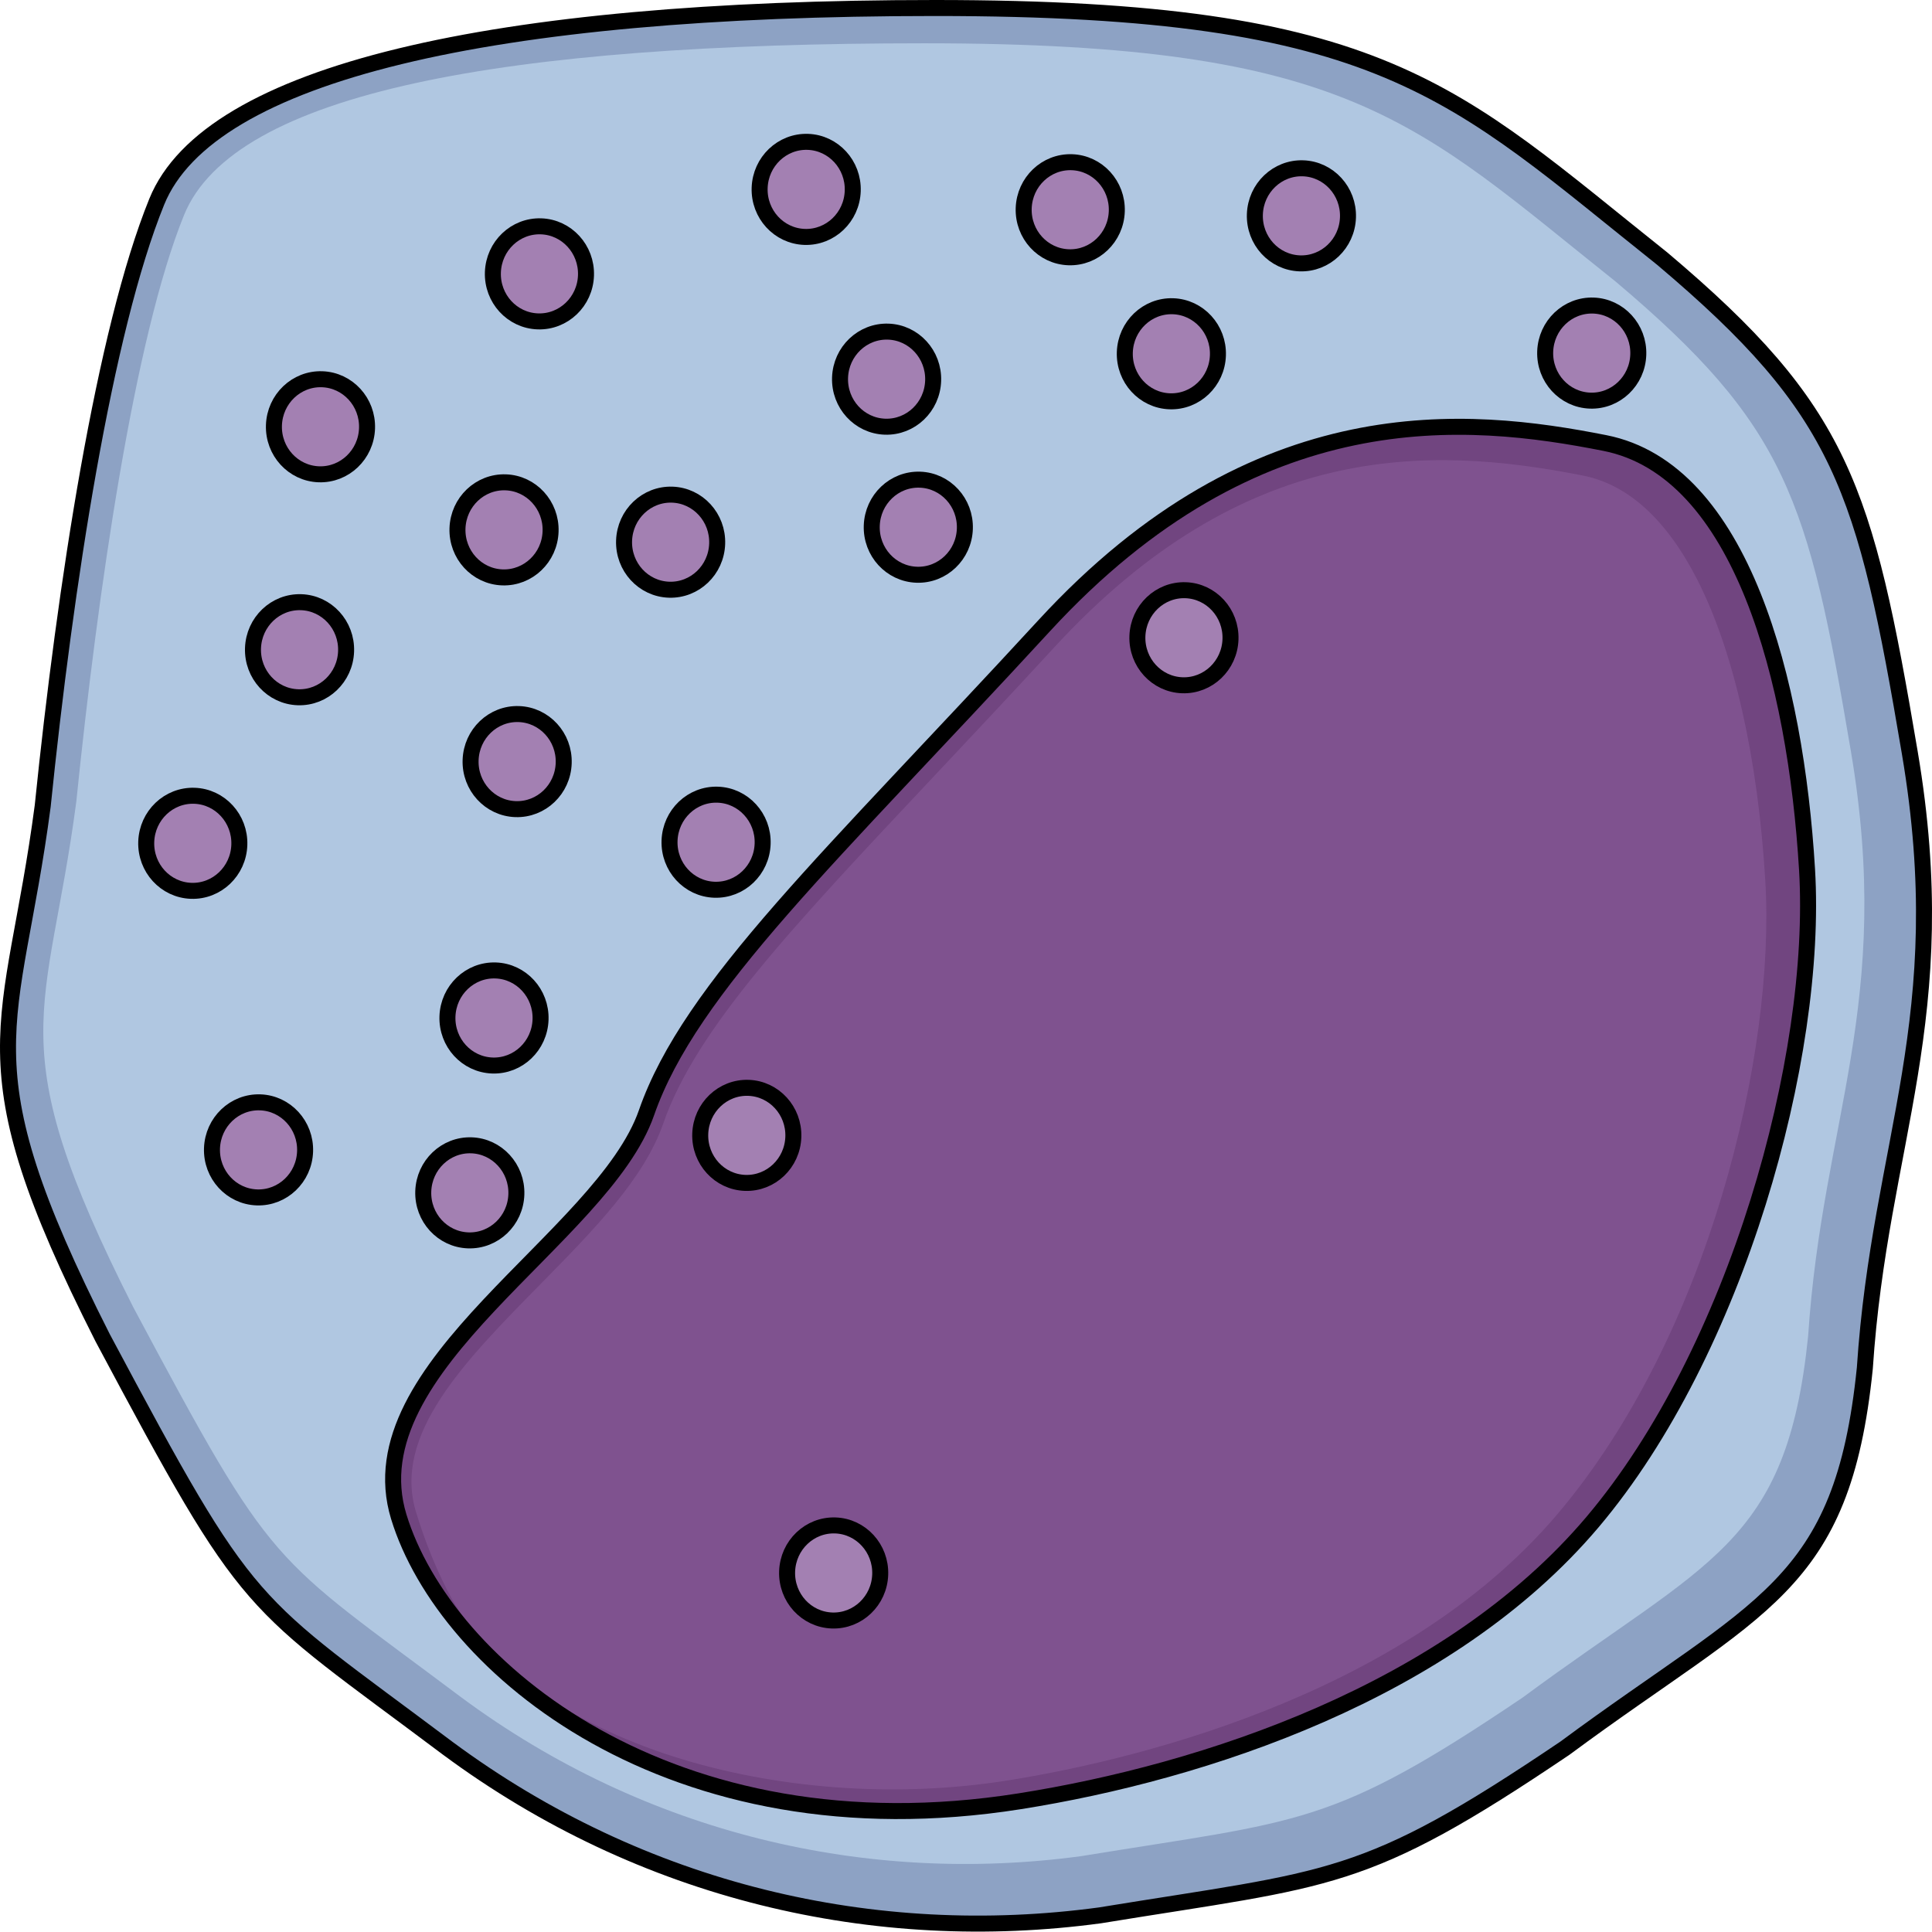
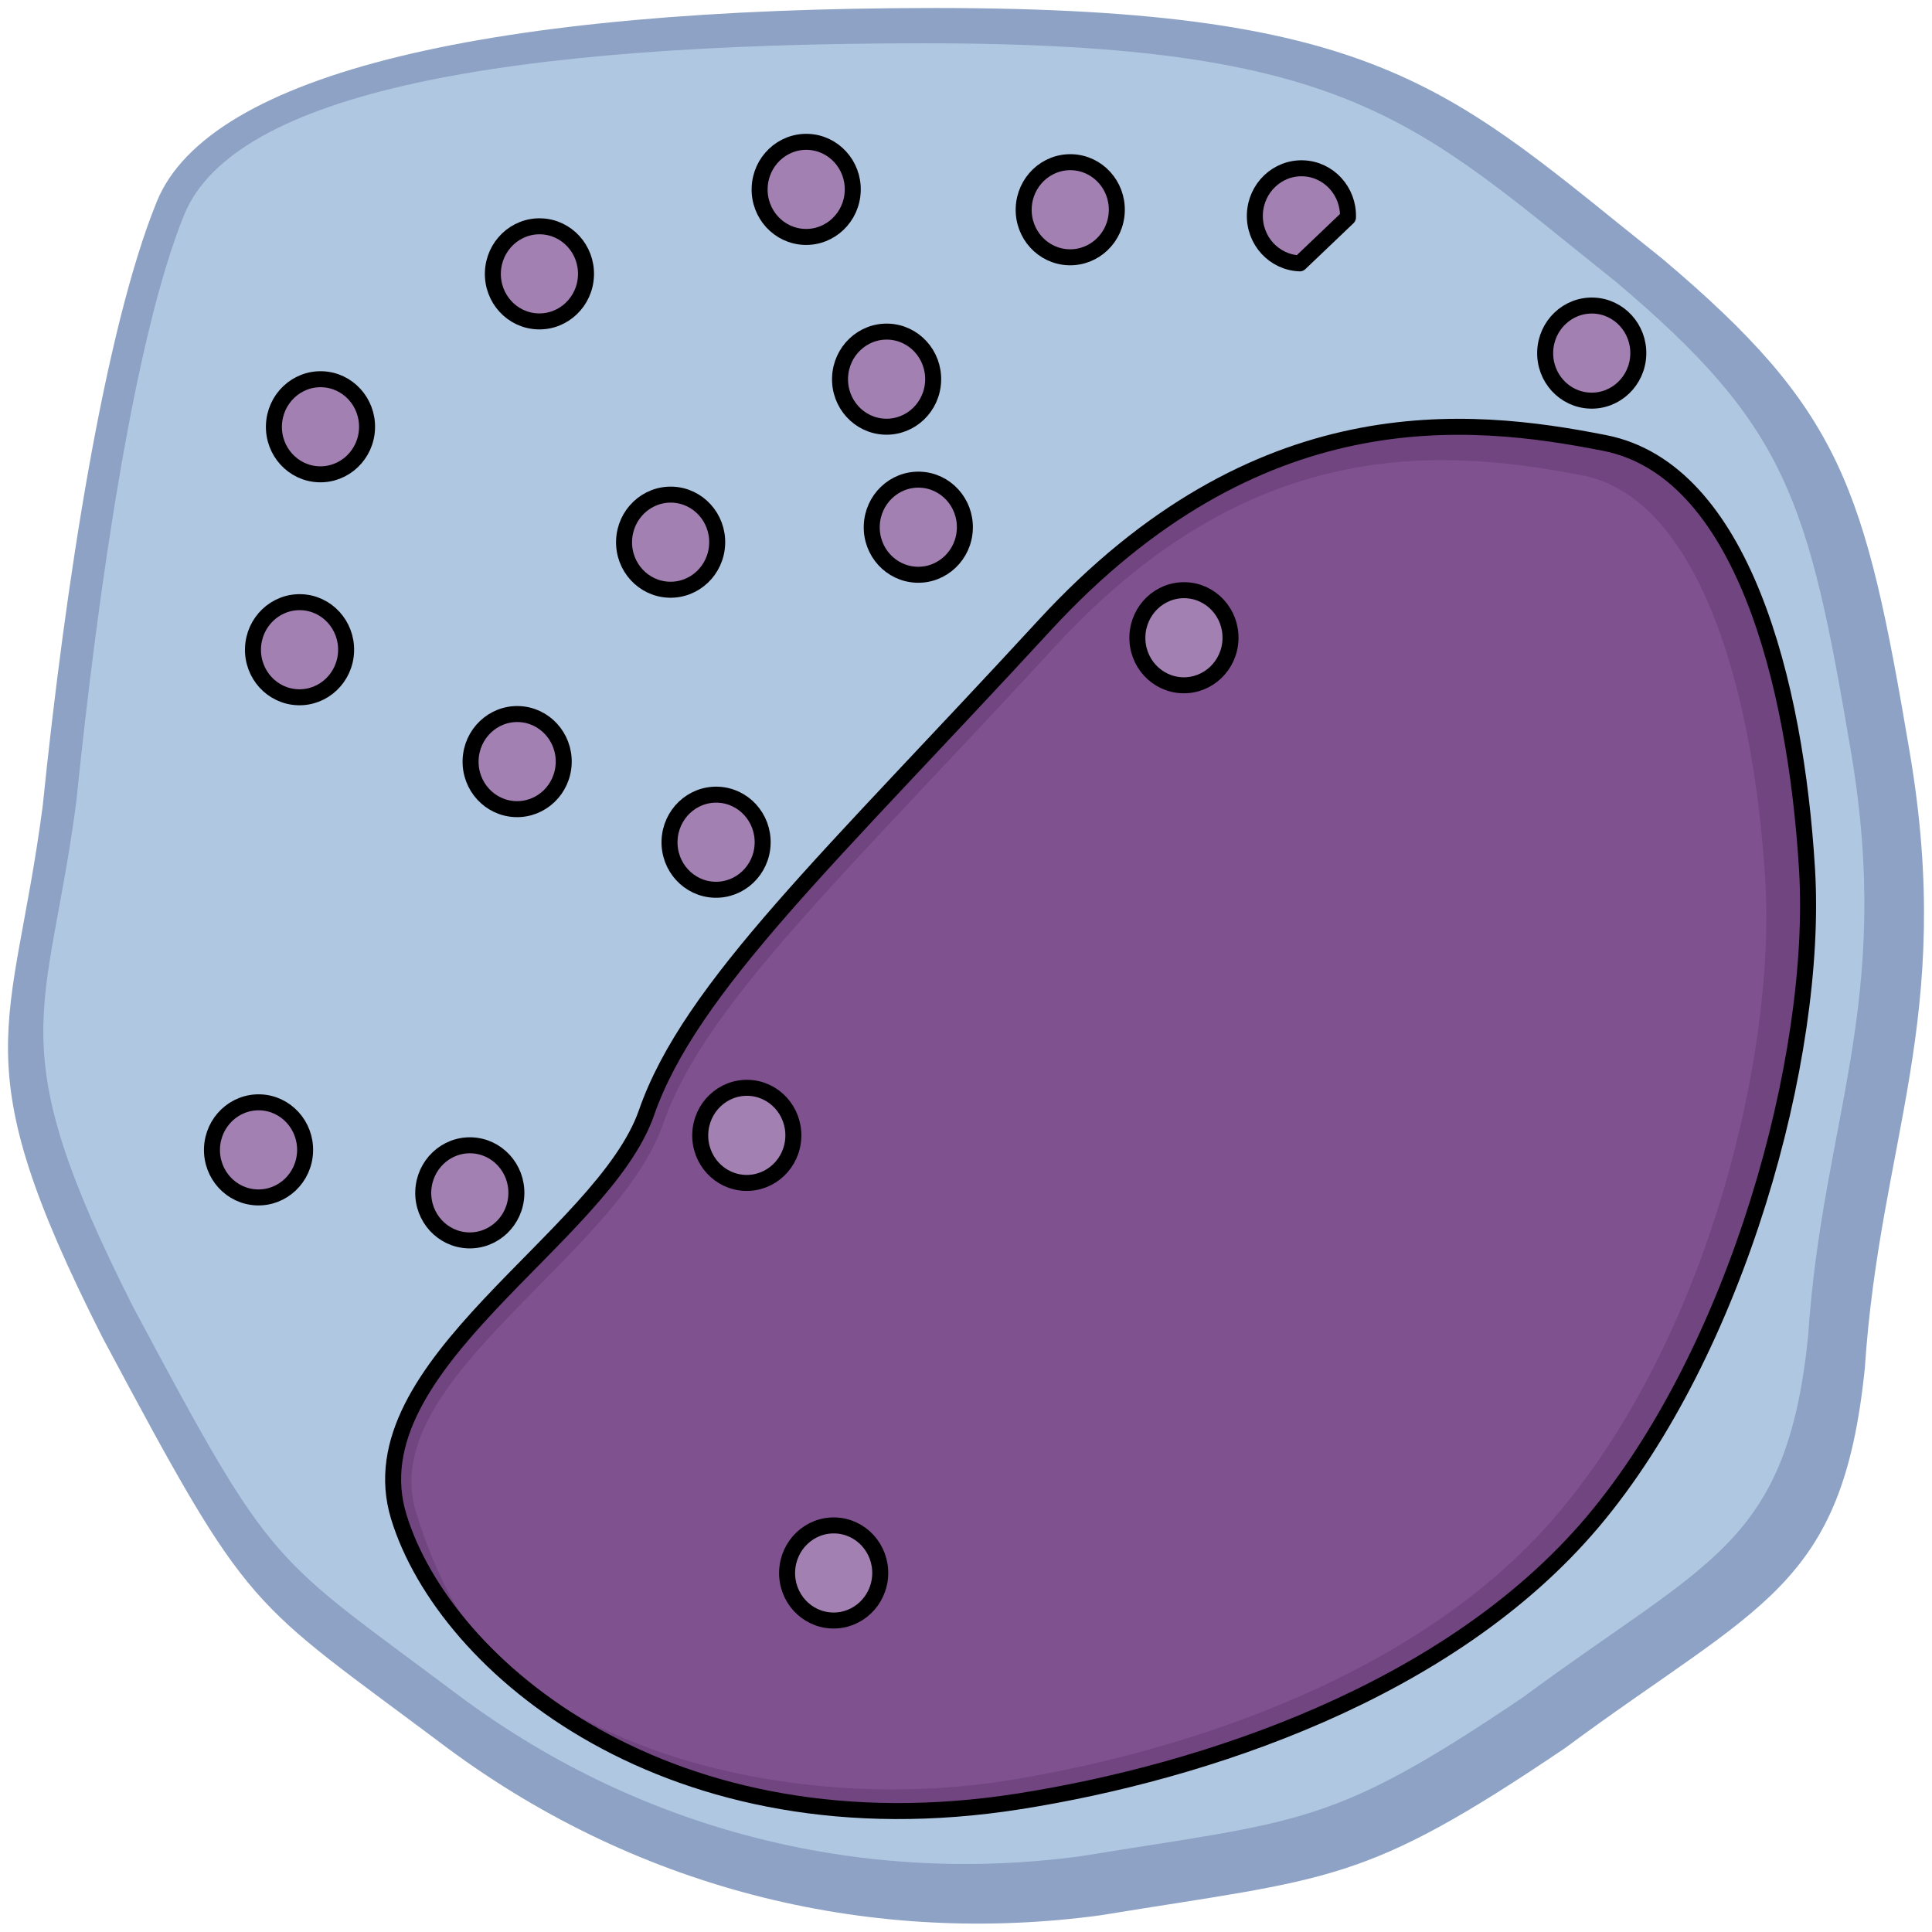
<svg xmlns="http://www.w3.org/2000/svg" version="1.1" id="Camada_1" x="0px" y="0px" width="120.763px" height="120.739px" viewBox="0 0 120.763 120.739" enable-background="new 0 0 120.763 120.739" xml:space="preserve">
  <g>
    <g>
      <path fill-rule="evenodd" clip-rule="evenodd" fill="#8DA2C4" d="M9.799,12.605C6.518,20.679,4.077,36.601,2.67,50.376    c-1.874,14.25-5.156,15.675,3.748,33.248c9.376,17.575,8.908,16.152,21.561,25.649c12.187,9.025,26.717,12.351,40.778,10.45    c14.531-2.375,16.403-1.898,29.061-10.45c12.186-9.024,17.342-9.974,18.746-23.748c0.939-14.249,5.626-21.85,2.811-38.475    c-2.811-16.624-4.215-21.376-15.465-30.875C90.786,5.725,86.566,0.5,58.444,0.5C30.793,0.5,13.082,4.53,9.799,12.605L9.799,12.605    z" />
      <path fill-rule="evenodd" clip-rule="evenodd" fill="#B0C7E1" d="M11.503,13.445c-3.118,7.674-5.397,23.573-6.734,36.665    c-1.781,13.544-4.9,14.898,3.562,31.601c8.912,16.704,8.467,15.352,20.493,24.378c11.583,8.578,25.393,11.739,38.758,9.932    c13.811-2.257,15.591-1.804,27.621-9.932c11.582-8.577,16.482-9.48,17.817-22.571c0.892-13.543,5.347-20.767,2.672-36.569    c-2.672-15.801-4.007-20.317-14.699-29.345C88.519,7.672,84.508,2.706,57.78,2.706C31.499,2.706,14.623,5.771,11.503,13.445    L11.503,13.445z" />
-       <path fill="none" stroke="#000000" stroke-linecap="round" stroke-linejoin="round" stroke-miterlimit="10" d="M9.799,12.605    C6.518,20.679,4.077,36.601,2.67,50.376c-1.874,14.25-5.156,15.675,3.748,33.248c9.376,17.575,8.908,16.152,21.561,25.649    c12.187,9.025,26.717,12.351,40.778,10.45c14.531-2.375,16.403-1.898,29.061-10.45c12.186-9.024,17.342-9.974,18.746-23.748    c0.939-14.249,5.626-21.85,2.811-38.475c-2.811-16.624-4.215-21.376-15.465-30.875C90.786,5.725,86.566,0.5,58.444,0.5    C30.793,0.5,13.082,4.53,9.799,12.605L9.799,12.605z" />
    </g>
    <g>
      <path fill="#714580" d="M63.739,112.591c11.453-1.812,26.815-6.814,35.81-17.458s14.108-29.031,13.403-40.782    s-4.08-24.967-12.636-26.659c-8.556-1.692-21.744-3.039-35.045,11.416s-22.133,22.593-24.86,30.443    c-2.727,7.85-18.37,15.829-15.485,25.257S41.939,116.04,63.739,112.591z" />
      <path fill="#7F528F" d="M106.096,36.243c2.28,4.469,3.788,11.15,4.247,18.811c0.651,10.842-3.552,28.42-12.961,39.552    c-9.899,11.714-27.385,15.575-34.442,16.691c-13.958,2.208-30.081-2.283-34.993-11.913c-0.752-1.475-1.405-3.11-1.94-4.859    c-1.483-4.845,3.007-9.41,7.76-14.241c3.337-3.393,6.49-6.597,7.694-10.066c2.045-5.888,7.975-12.191,16.951-21.732    c2.255-2.397,4.81-5.113,7.497-8.034c11.84-12.866,23.342-12.643,33.031-10.726C101.767,30.284,104.175,32.477,106.096,36.243    L106.096,36.243z" />
      <path fill="none" stroke="#000000" stroke-linecap="round" stroke-linejoin="round" stroke-miterlimit="10" d="M63.739,112.591    c11.453-1.812,26.815-6.814,35.81-17.458s14.108-29.031,13.403-40.782s-4.08-24.967-12.636-26.659    c-8.556-1.692-21.744-3.039-35.045,11.416s-22.133,22.593-24.86,30.443c-2.727,7.85-18.37,15.829-15.485,25.257    S41.939,116.04,63.739,112.591z" />
    </g>
    <g>
      <path fill-rule="evenodd" clip-rule="evenodd" fill="#A380B2" stroke="#000000" stroke-linecap="round" stroke-linejoin="round" stroke-miterlimit="10" d="    M46.579,73.939c-1.607-0.055-2.865-1.426-2.809-3.068c0.056-1.642,1.404-2.928,3.011-2.874c1.606,0.054,2.864,1.43,2.808,3.071    C49.534,72.711,48.185,73.994,46.579,73.939L46.579,73.939z" />
      <path fill-rule="evenodd" clip-rule="evenodd" fill="#A380B2" stroke="#000000" stroke-linecap="round" stroke-linejoin="round" stroke-miterlimit="10" d="    M16.06,74.846c-1.607-0.055-2.865-1.426-2.809-3.068c0.056-1.642,1.404-2.928,3.011-2.874c1.606,0.054,2.864,1.43,2.808,3.071    C19.014,73.617,17.666,74.9,16.06,74.846L16.06,74.846z" />
-       <path fill-rule="evenodd" clip-rule="evenodd" fill="#A380B2" stroke="#000000" stroke-linecap="round" stroke-linejoin="round" stroke-miterlimit="10" d="    M30.778,66.602c-1.607-0.055-2.865-1.426-2.809-3.068c0.056-1.642,1.404-2.928,3.011-2.874c1.606,0.054,2.864,1.43,2.808,3.071    C33.732,65.374,32.384,66.657,30.778,66.602L30.778,66.602z" />
      <path fill-rule="evenodd" clip-rule="evenodd" fill="#A380B2" stroke="#000000" stroke-linecap="round" stroke-linejoin="round" stroke-miterlimit="10" d="    M18.623,43.583c-1.607-0.055-2.865-1.426-2.809-3.068c0.056-1.642,1.404-2.928,3.011-2.874c1.606,0.054,2.864,1.43,2.808,3.071    C21.577,42.354,20.229,43.637,18.623,43.583L18.623,43.583z" />
-       <path fill-rule="evenodd" clip-rule="evenodd" fill="#A380B2" stroke="#000000" stroke-linecap="round" stroke-linejoin="round" stroke-miterlimit="10" d="    M11.95,55.683c-1.607-0.055-2.865-1.426-2.809-3.068c0.056-1.642,1.404-2.928,3.011-2.874c1.606,0.054,2.864,1.43,2.808,3.071    C14.904,54.454,13.556,55.738,11.95,55.683L11.95,55.683z" />
      <path fill-rule="evenodd" clip-rule="evenodd" fill="#A380B2" stroke="#000000" stroke-linecap="round" stroke-linejoin="round" stroke-miterlimit="10" d="    M19.932,29.647c-1.607-0.055-2.865-1.426-2.809-3.068c0.056-1.642,1.404-2.928,3.011-2.874c1.606,0.054,2.864,1.43,2.808,3.071    C22.886,28.418,21.538,29.701,19.932,29.647L19.932,29.647z" />
-       <path fill-rule="evenodd" clip-rule="evenodd" fill="#A380B2" stroke="#000000" stroke-linecap="round" stroke-linejoin="round" stroke-miterlimit="10" d="    M31.405,36.091c-1.607-0.055-2.865-1.426-2.809-3.068c0.056-1.642,1.404-2.928,3.011-2.874c1.606,0.054,2.864,1.43,2.808,3.071    C34.36,34.862,33.011,36.145,31.405,36.091L31.405,36.091z" />
      <path fill-rule="evenodd" clip-rule="evenodd" fill="#A380B2" stroke="#000000" stroke-linecap="round" stroke-linejoin="round" stroke-miterlimit="10" d="    M32.225,50.576c-1.607-0.055-2.865-1.426-2.809-3.068c0.056-1.642,1.404-2.928,3.011-2.874c1.606,0.054,2.864,1.43,2.808,3.071    C35.179,49.347,33.831,50.63,32.225,50.576L32.225,50.576z" />
      <path fill-rule="evenodd" clip-rule="evenodd" fill="#A380B2" stroke="#000000" stroke-linecap="round" stroke-linejoin="round" stroke-miterlimit="10" d="    M29.266,77.532c-1.607-0.055-2.865-1.426-2.809-3.068c0.056-1.642,1.404-2.928,3.011-2.874c1.606,0.054,2.864,1.43,2.808,3.071    C32.221,76.303,30.873,77.586,29.266,77.532L29.266,77.532z" />
      <path fill-rule="evenodd" clip-rule="evenodd" fill="#A380B2" stroke="#000000" stroke-linecap="round" stroke-linejoin="round" stroke-miterlimit="10" d="    M73.904,42.834c-1.607-0.055-2.865-1.426-2.809-3.068c0.056-1.642,1.404-2.928,3.011-2.874c1.606,0.054,2.864,1.43,2.808,3.071    C76.858,41.605,75.51,42.888,73.904,42.834L73.904,42.834z" />
      <path fill-rule="evenodd" clip-rule="evenodd" fill="#A380B2" stroke="#000000" stroke-linecap="round" stroke-linejoin="round" stroke-miterlimit="10" d="    M44.66,55.615c-1.607-0.055-2.865-1.426-2.809-3.068c0.056-1.642,1.404-2.928,3.011-2.874c1.606,0.054,2.864,1.43,2.808,3.071    C47.614,54.386,46.266,55.669,44.66,55.615L44.66,55.615z" />
      <path fill-rule="evenodd" clip-rule="evenodd" fill="#A380B2" stroke="#000000" stroke-linecap="round" stroke-linejoin="round" stroke-miterlimit="10" d="    M41.818,36.861c-1.607-0.055-2.865-1.426-2.809-3.068c0.056-1.642,1.404-2.928,3.011-2.874c1.606,0.054,2.864,1.43,2.808,3.071    C44.773,35.633,43.424,36.916,41.818,36.861L41.818,36.861z" />
      <path fill-rule="evenodd" clip-rule="evenodd" fill="#A380B2" stroke="#000000" stroke-linecap="round" stroke-linejoin="round" stroke-miterlimit="10" d="    M52.009,101.292c-1.607-0.055-2.865-1.426-2.809-3.068c0.056-1.642,1.404-2.928,3.011-2.874c1.606,0.054,2.864,1.43,2.808,3.071    C54.963,100.063,53.615,101.347,52.009,101.292L52.009,101.292z" />
      <path fill-rule="evenodd" clip-rule="evenodd" fill="#A380B2" stroke="#000000" stroke-linecap="round" stroke-linejoin="round" stroke-miterlimit="10" d="    M57.3,35.925c-1.607-0.055-2.865-1.426-2.809-3.068c0.056-1.642,1.404-2.928,3.011-2.874c1.606,0.054,2.864,1.43,2.808,3.071    C60.255,34.696,58.906,35.98,57.3,35.925L57.3,35.925z" />
      <path fill-rule="evenodd" clip-rule="evenodd" fill="#A380B2" stroke="#000000" stroke-linecap="round" stroke-linejoin="round" stroke-miterlimit="10" d="    M99.394,25.042c-1.607-0.055-2.865-1.426-2.809-3.068c0.056-1.642,1.404-2.928,3.011-2.874c1.606,0.054,2.864,1.43,2.808,3.071    C102.349,23.813,101,25.097,99.394,25.042L99.394,25.042z" />
-       <path fill-rule="evenodd" clip-rule="evenodd" fill="#A380B2" stroke="#000000" stroke-linecap="round" stroke-linejoin="round" stroke-miterlimit="10" d="    M73.118,25.084c-1.607-0.055-2.865-1.426-2.809-3.068c0.056-1.642,1.404-2.928,3.011-2.874c1.606,0.054,2.864,1.43,2.808,3.071    C76.073,23.855,74.724,25.139,73.118,25.084L73.118,25.084z" />
-       <path fill-rule="evenodd" clip-rule="evenodd" fill="#A380B2" stroke="#000000" stroke-linecap="round" stroke-linejoin="round" stroke-miterlimit="10" d="    M81.247,16.462c-1.607-0.055-2.865-1.426-2.809-3.068c0.056-1.642,1.404-2.928,3.011-2.874c1.606,0.054,2.864,1.43,2.808,3.071    C84.202,15.233,82.853,16.516,81.247,16.462L81.247,16.462z" />
+       <path fill-rule="evenodd" clip-rule="evenodd" fill="#A380B2" stroke="#000000" stroke-linecap="round" stroke-linejoin="round" stroke-miterlimit="10" d="    M81.247,16.462c-1.607-0.055-2.865-1.426-2.809-3.068c0.056-1.642,1.404-2.928,3.011-2.874c1.606,0.054,2.864,1.43,2.808,3.071    L81.247,16.462z" />
      <path fill-rule="evenodd" clip-rule="evenodd" fill="#A380B2" stroke="#000000" stroke-linecap="round" stroke-linejoin="round" stroke-miterlimit="10" d="    M66.797,16.081c-1.607-0.055-2.865-1.426-2.809-3.068c0.056-1.642,1.404-2.928,3.011-2.874c1.606,0.054,2.864,1.43,2.808,3.071    C69.752,14.853,68.403,16.136,66.797,16.081L66.797,16.081z" />
      <path fill-rule="evenodd" clip-rule="evenodd" fill="#A380B2" stroke="#000000" stroke-linecap="round" stroke-linejoin="round" stroke-miterlimit="10" d="    M55.318,26.671c-1.607-0.055-2.865-1.426-2.809-3.068c0.056-1.642,1.404-2.928,3.011-2.874c1.606,0.054,2.864,1.43,2.808,3.071    C58.272,25.443,56.924,26.726,55.318,26.671L55.318,26.671z" />
      <path fill-rule="evenodd" clip-rule="evenodd" fill="#A380B2" stroke="#000000" stroke-linecap="round" stroke-linejoin="round" stroke-miterlimit="10" d="    M50.292,14.809c-1.607-0.055-2.865-1.426-2.809-3.068c0.056-1.642,1.404-2.928,3.011-2.874c1.606,0.054,2.864,1.43,2.808,3.071    C53.246,13.58,51.898,14.863,50.292,14.809L50.292,14.809z" />
      <path fill-rule="evenodd" clip-rule="evenodd" fill="#A380B2" stroke="#000000" stroke-linecap="round" stroke-linejoin="round" stroke-miterlimit="10" d="    M33.618,20.089c-1.607-0.055-2.865-1.426-2.809-3.068c0.056-1.642,1.404-2.928,3.011-2.874c1.606,0.054,2.864,1.43,2.808,3.071    C36.573,18.86,35.224,20.144,33.618,20.089L33.618,20.089z" />
    </g>
  </g>
</svg>